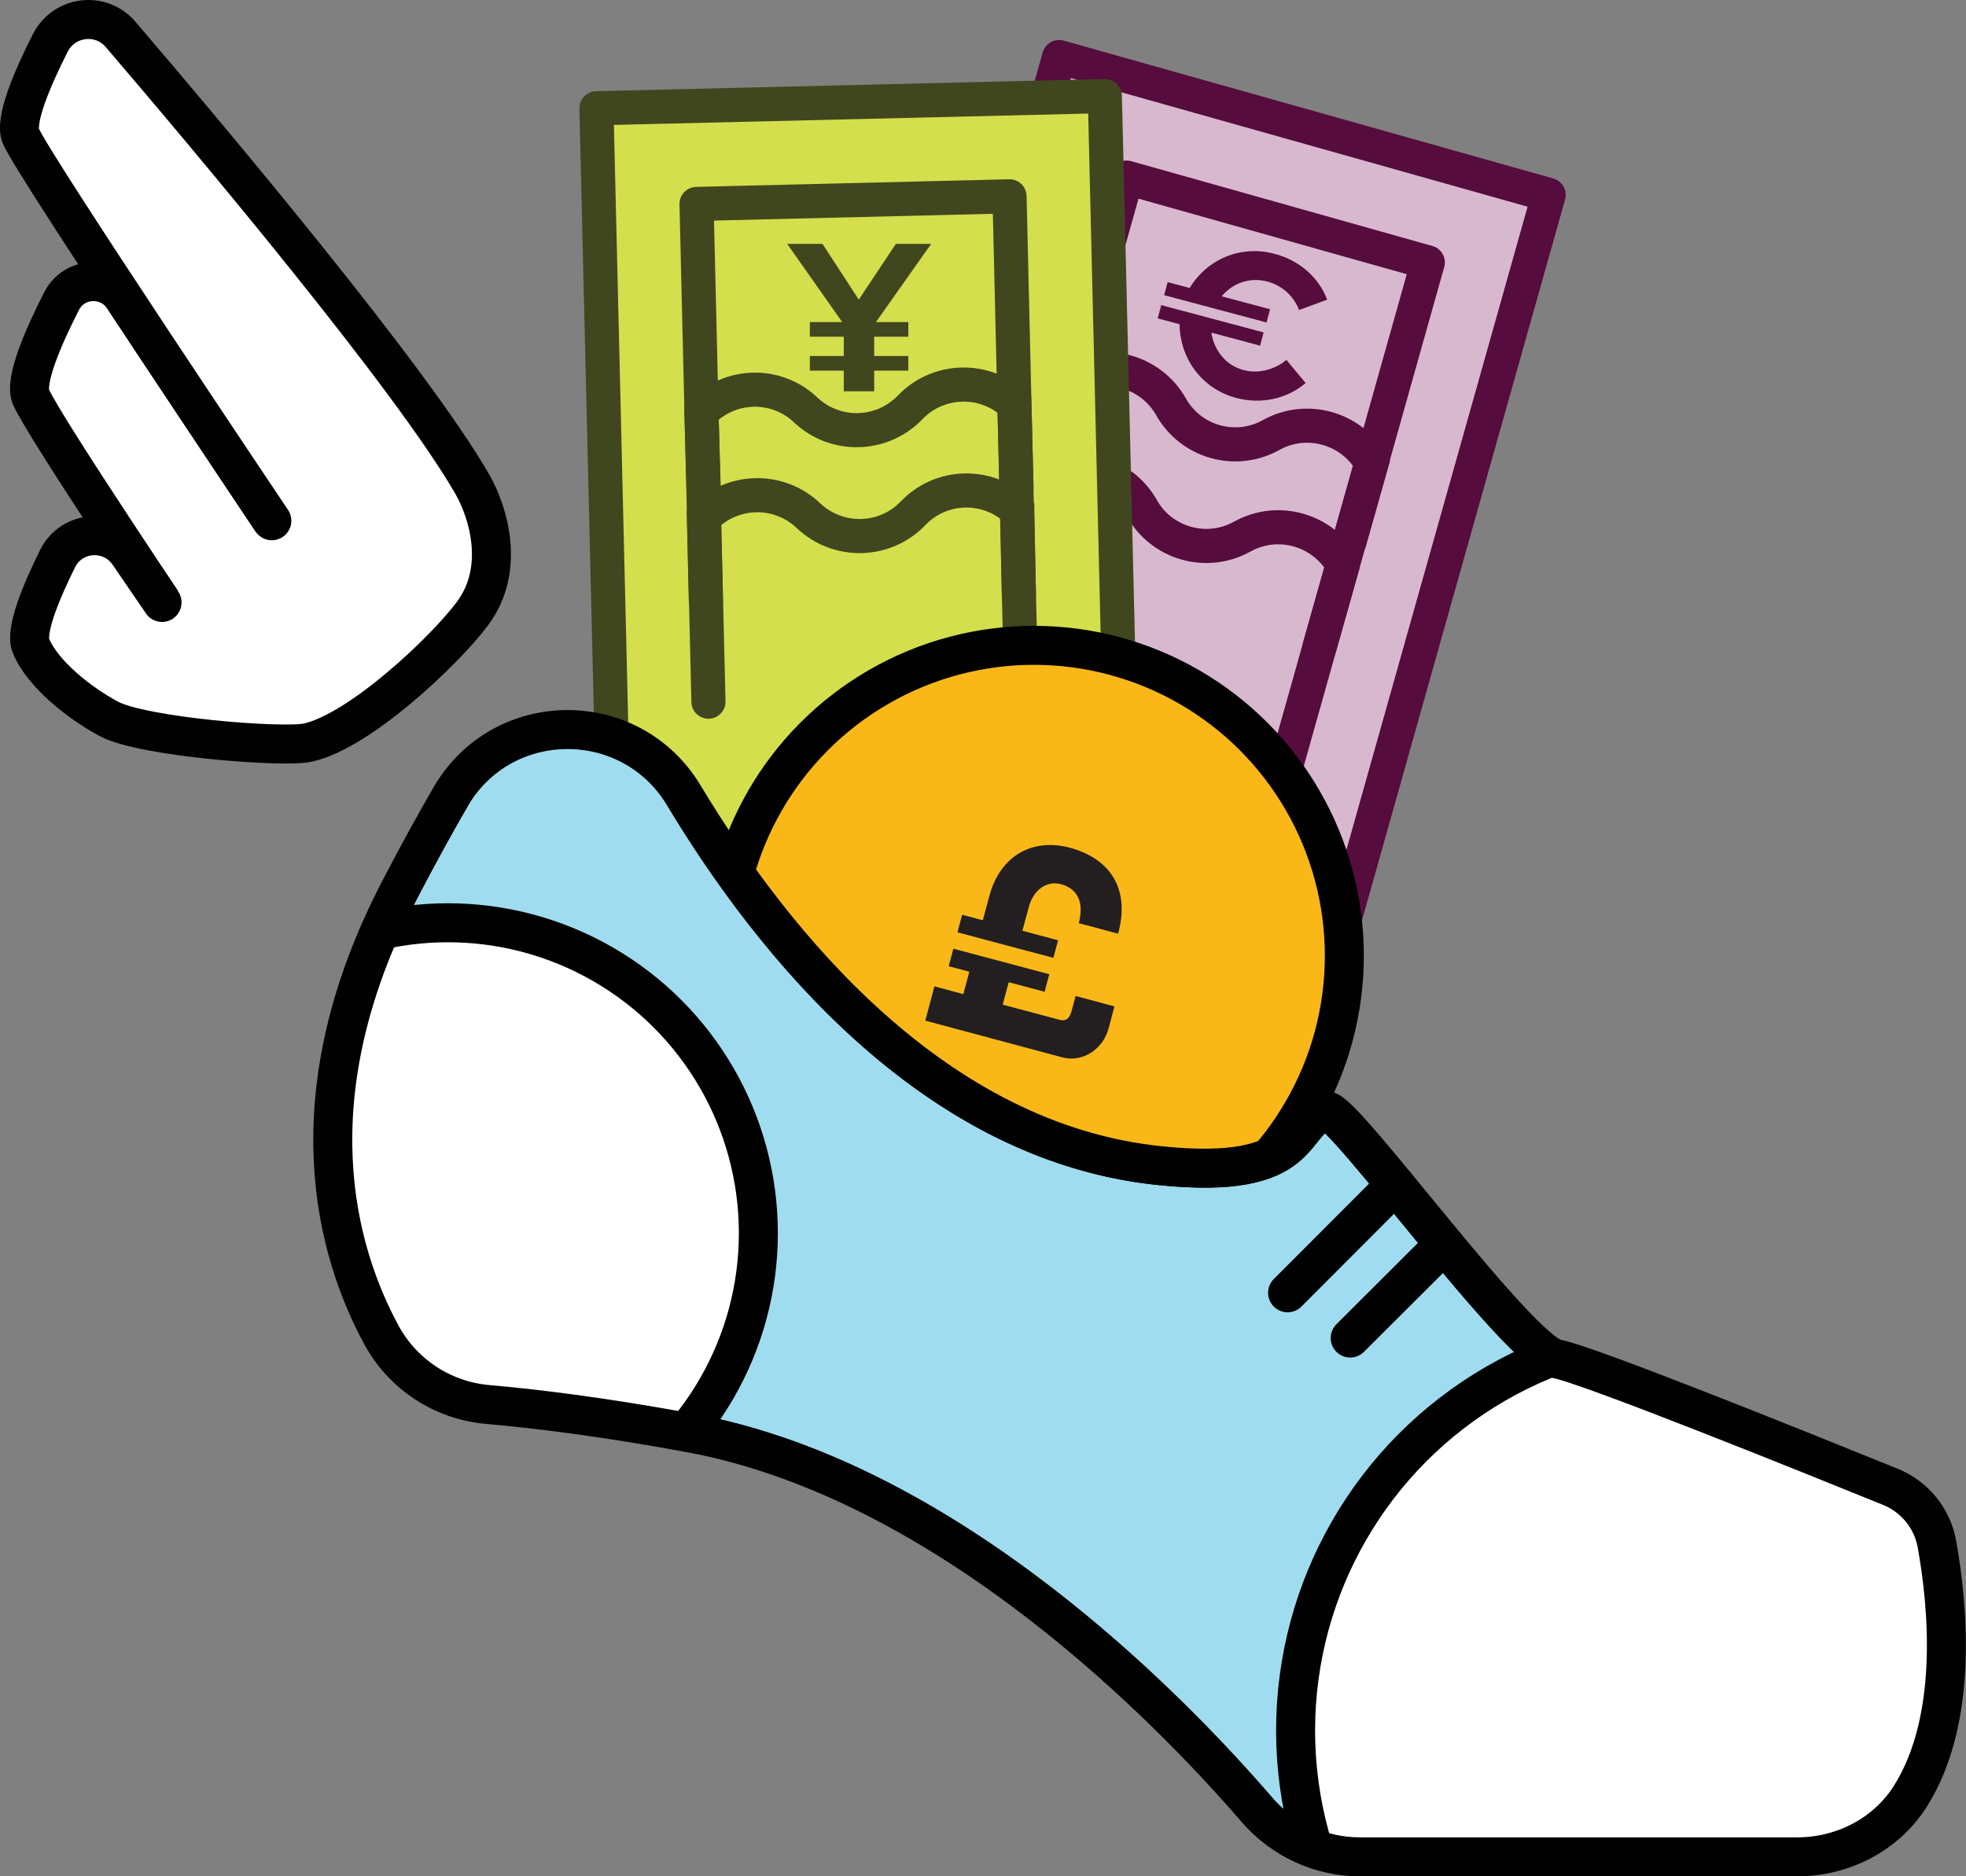
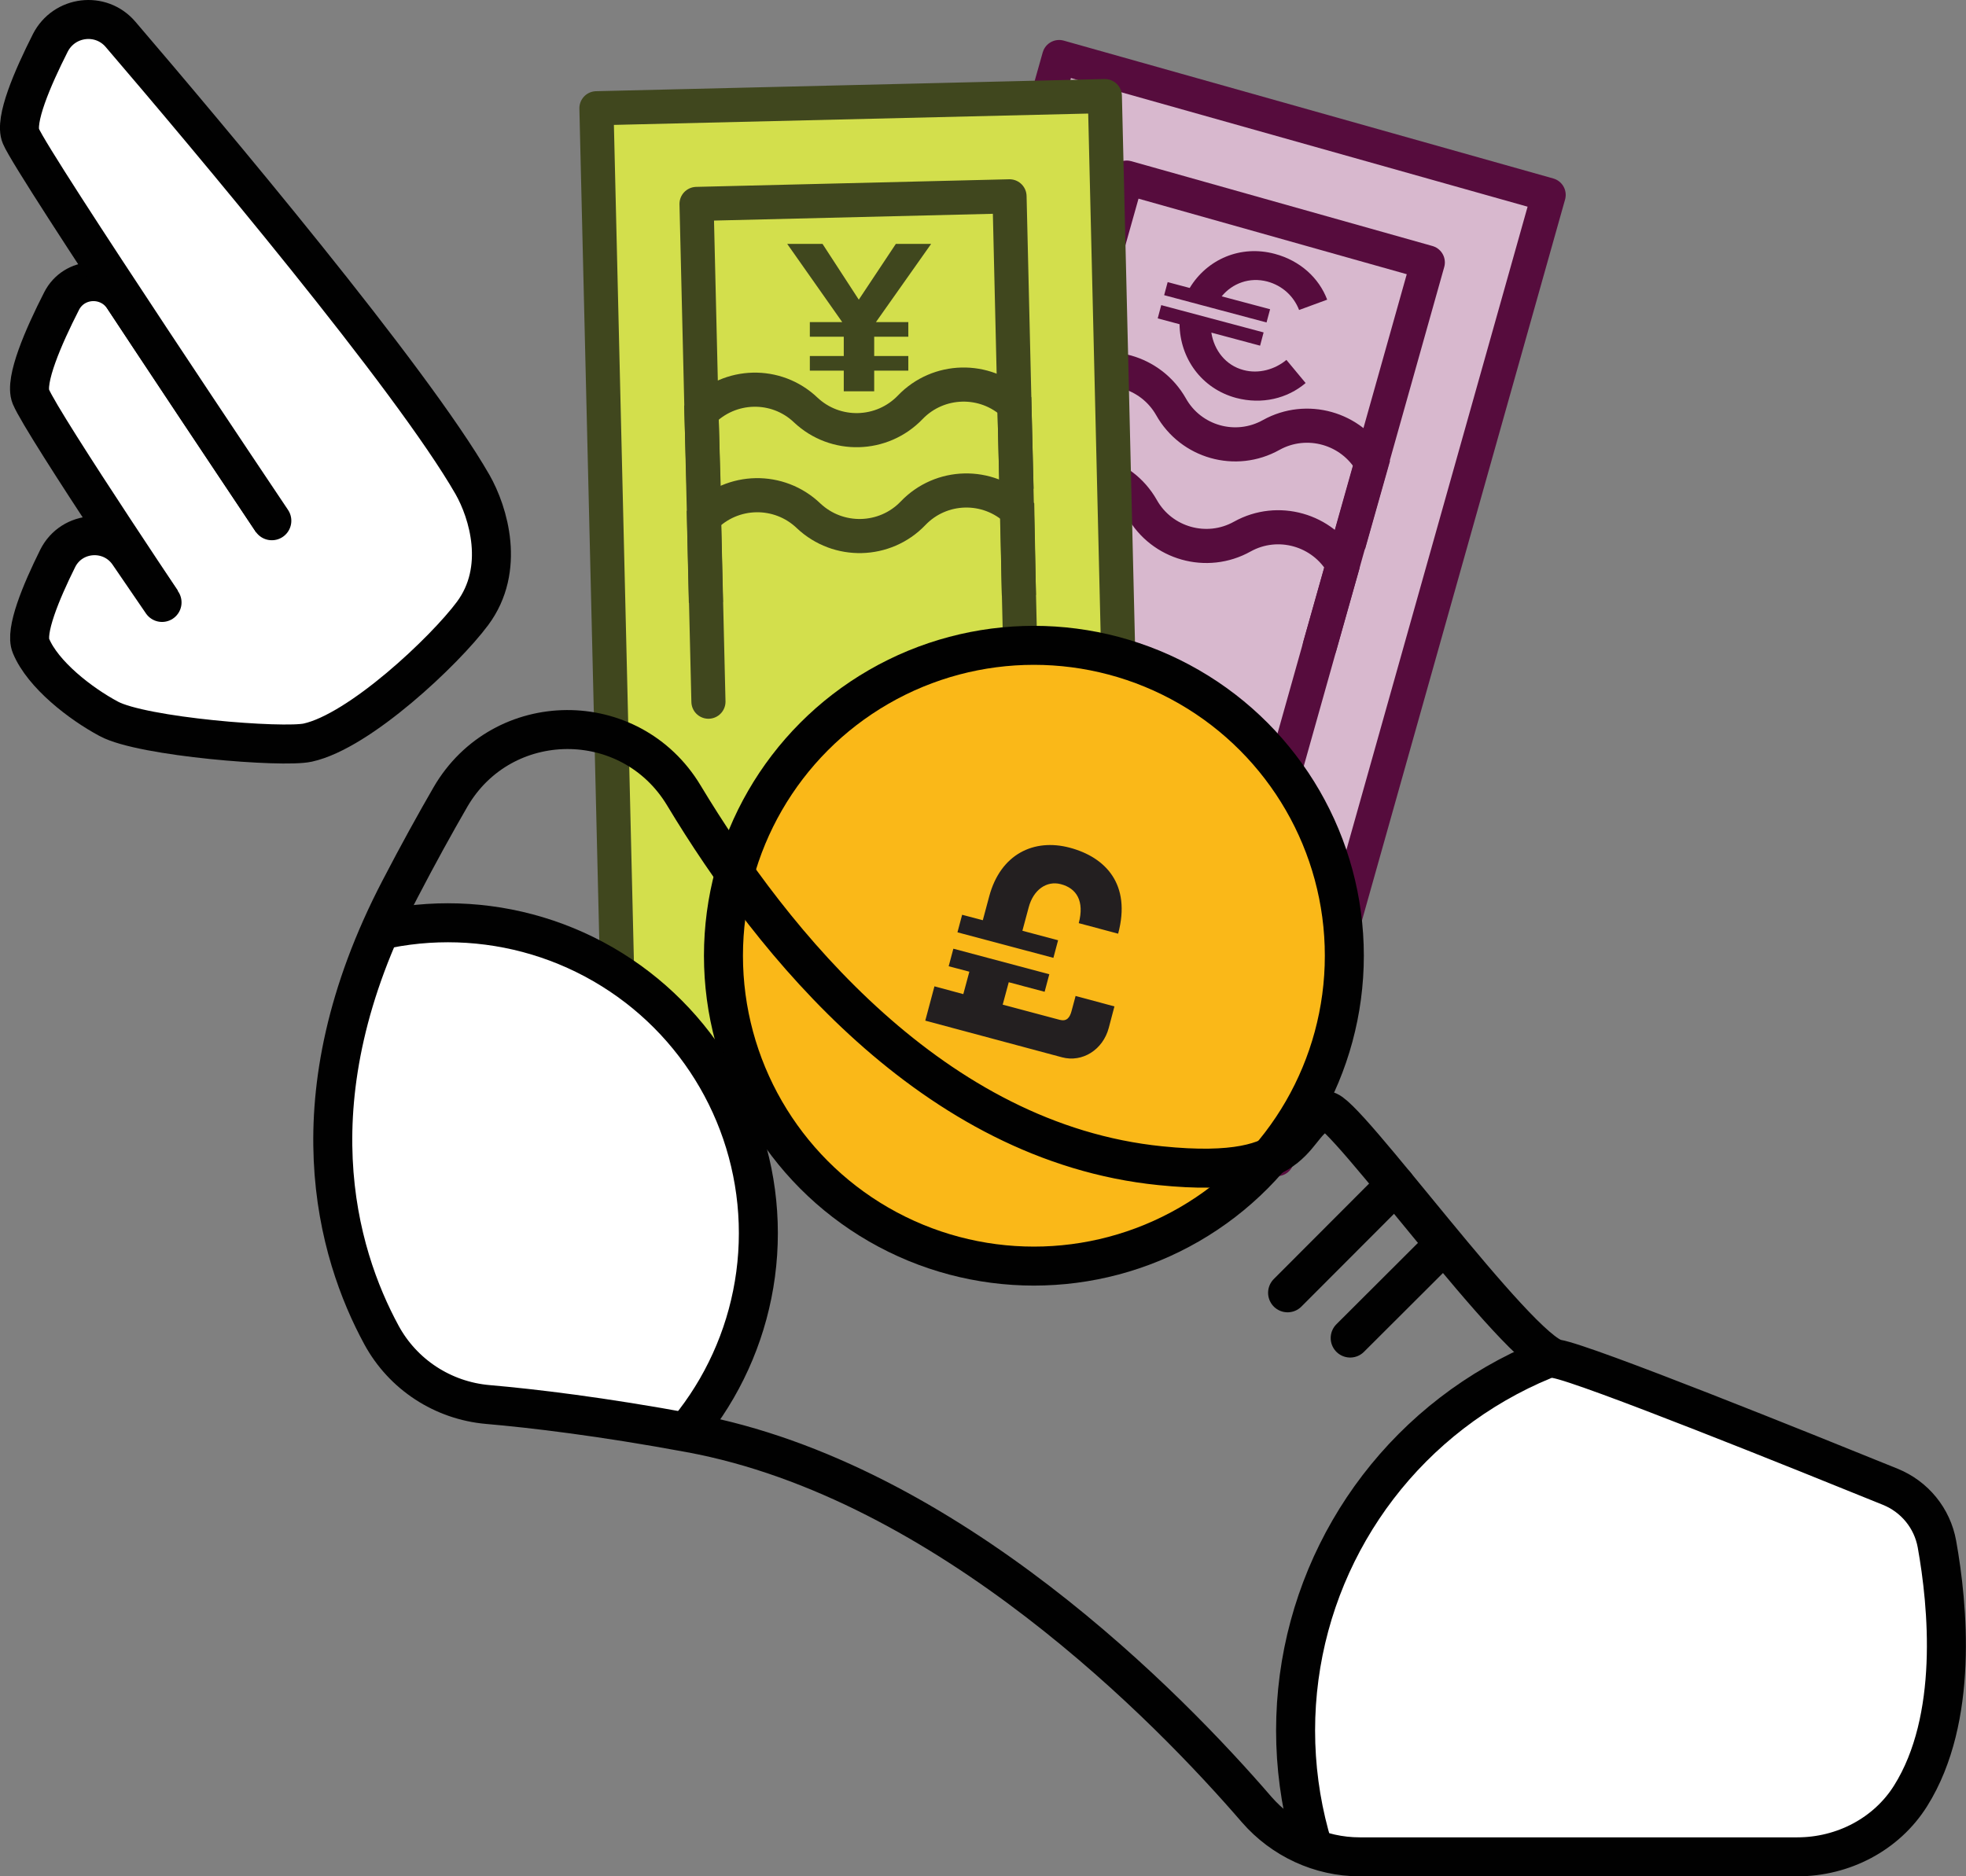
<svg xmlns="http://www.w3.org/2000/svg" id="Layer_2" width="100.82" height="96.24" viewBox="0 0 100.82 96.24">
  <rect x="0" y="0" width="100.82" height="96.24" fill="#808080" stroke="none" />
  <defs>
    <style>.cls-1{clip-path:url(#clippath);}.cls-2{fill:#231f20;}.cls-3{fill:#40471e;}.cls-4{fill:#560c3d;}.cls-5{fill:#a0dcef;}.cls-5,.cls-6,.cls-7,.cls-8,.cls-9,.cls-10,.cls-11,.cls-12{stroke-linecap:round;stroke-linejoin:round;}.cls-5,.cls-6,.cls-7,.cls-10{stroke:#010101;stroke-width:2px;}.cls-6{fill:#fff;}.cls-7,.cls-11,.cls-12,.cls-13,.cls-14{fill:none;}.cls-8{fill:#d8b8ce;}.cls-8,.cls-9,.cls-11,.cls-12,.cls-13,.cls-14{stroke-width:1.75px;}.cls-8,.cls-12,.cls-13{stroke:#560c3d;}.cls-9{fill:#d3df4c;}.cls-9,.cls-11,.cls-14{stroke:#40471e;}.cls-10{fill:#fab818;}.cls-13,.cls-14{stroke-miterlimit:10;}</style>
    <clipPath id="clippath">
      <path class="cls-7" d="M92.18,95.24h-22.45c-2.03,0-3.96-.9-5.29-2.43-4.44-5.15-15.81-16.86-29.04-19.31-4.54-.84-8.07-1.26-10.38-1.46s-4.36-1.54-5.46-3.57c-2.28-4.2-4.63-12.16,.95-22.86,.94-1.81,1.81-3.38,2.59-4.73,2.66-4.58,9.24-4.62,11.97-.08,4.55,7.56,12.78,17.81,24.43,18.99,7.7,.79,6.57-2.32,8.52-2.81,.82-.21,9.86,12.38,11.81,12.72,1.54,.27,12.6,4.73,17.11,6.56,1.25,.51,2.15,1.61,2.39,2.94,.56,3.12,1.13,8.96-1.35,12.91-1.24,1.98-3.47,3.13-5.81,3.13Z" />
    </clipPath>
  </defs>
  <g id="Layer_1-2">
    <g>
      <path class="cls-6" d="M13.94,26.71L6.33,15.27c-.78-1.17-2.53-1.08-3.17,.17-.94,1.84-1.91,4.08-1.58,4.9,.61,1.47,8.05,12.51,8.05,12.51" />
      <path class="cls-6" d="M8.31,30.9l-1.71-2.5c-.91-1.33-2.92-1.2-3.64,.24-.87,1.75-1.69,3.74-1.37,4.49,.61,1.47,2.53,2.96,3.99,3.74,1.72,.93,8.93,1.5,10.2,1.22,2.66-.58,7.03-4.71,8.45-6.62,1.7-2.28,.82-5.18,0-6.62C21.09,19.38,10.64,6.97,6.18,1.76c-1.01-1.18-2.89-.95-3.6,.44-.92,1.82-1.85,3.98-1.51,4.78,.61,1.47,12.87,19.73,12.87,19.73" />
    </g>
    <g>
      <rect class="cls-8" x="34.21" y="18.15" width="51.38" height="26.08" transform="translate(13.64 80.39) rotate(-74.27)" />
      <polyline class="cls-12" points="53.35 24.85 57.78 9.11 73.22 13.46 65.77 39.94" />
      <path class="cls-13" d="M53.71,23.58l1.18-4.17c1.83-1.01,4.13-.36,5.16,1.45,1.02,1.82,3.32,2.47,5.14,1.45,1.82-1.01,4.12-.36,5.15,1.45l-1.18,4.17" />
      <path class="cls-12" d="M52.64,27.34l.77-2.72c1.82-1.01,4.12-.36,5.15,1.45,1.02,1.82,3.33,2.47,5.15,1.45,1.82-1.01,4.12-.36,5.15,1.45l-1.18,4.17" />
      <path class="cls-4" d="M66.95,19.65c-.93,.79-2.23,1.11-3.56,.76-1.78-.48-2.88-2.04-2.9-3.78l-1.12-.3,.18-.68,5.25,1.4-.18,.68-2.5-.67c.14,.9,.73,1.68,1.65,1.92,.78,.21,1.61-.03,2.2-.52l.98,1.18Zm-1.82-3.78l-.18,.67-5.25-1.4,.18-.67,1.13,.3c.89-1.47,2.6-2.22,4.36-1.75,1.31,.35,2.27,1.24,2.69,2.35l-1.44,.53c-.27-.7-.85-1.25-1.63-1.46-.91-.24-1.79,.09-2.34,.76l2.48,.66Z" />
    </g>
    <rect class="cls-9" x="31.2" y="5.24" width="26.08" height="51.38" transform="translate(-.73 1.06) rotate(-1.37)" />
    <polyline class="cls-11" points="52.42 37.57 51.77 10.07 35.72 10.46 36.33 35.99" />
    <path class="cls-14" d="M52.13,25.09l-.11-4.33c-1.51-1.43-3.9-1.37-5.34,.13-1.45,1.51-3.84,1.57-5.36,.14-1.51-1.44-3.9-1.38-5.35,.13l.13,4.33" />
    <path class="cls-14" d="M52.25,30.53l-.08-4.33c-1.52-1.44-3.91-1.38-5.35,.13-1.44,1.5-3.83,1.56-5.35,.13-1.51-1.45-3.91-1.41-5.37,.1l.1,4.34" />
    <path class="cls-3" d="M43.27,20.07v-1.06h-1.74v-.75h1.74v-.99h-1.74v-.75h1.66l-2.82-4.01h1.81l1.86,2.86,1.9-2.86h1.81l-2.83,4.01h1.66v.75h-1.75v.99h1.75v.75h-1.75v1.06h-1.56Z" />
    <g>
      <circle class="cls-10" cx="53.02" cy="49.02" r="15.92" />
      <path class="cls-2" d="M55.14,51.08l2.01,.54-.29,1.1c-.3,1.13-1.36,1.79-2.4,1.51l-7.01-1.88,.47-1.76,1.48,.4,.31-1.15-1.06-.28,.24-.9,4.92,1.31-.24,.9-1.84-.49-.31,1.15,2.93,.78c.35,.09,.51-.11,.6-.45l.21-.78Zm-.88-2.85l-.24,.9-4.92-1.31,.24-.9,1.06,.28,.33-1.23c.58-2.16,2.29-2.98,4.13-2.49,1.84,.49,3.16,1.88,2.48,4.41l-2.02-.54c.3-1.13-.11-1.79-.92-2-.72-.19-1.41,.28-1.65,1.2l-.32,1.19,1.84,.49Z" />
    </g>
    <g>
      <g class="cls-1">
-         <path class="cls-5" d="M94.25,95.24h-27.81s-13.96-18.58-31.04-21.74c-8.49-1.57-13.47-1.65-13.47-1.65,0,0-9.93-9.93-1.42-26.24s10.4-13,10.4-13c0,0,9.88,25.27,28.6,27.18,7.7,.79,6.57-2.32,8.52-2.81,.82-.21,9.86,12.38,11.81,12.72,1.95,.34,18.23,8.15,19.03,7.34s3.73,15.07-4.61,18.2Z" />
        <circle class="cls-6" cx="86.99" cy="88.76" r="20.55" />
        <circle class="cls-6" cx="22.97" cy="63.25" r="15.92" />
      </g>
      <path class="cls-7" d="M92.18,95.24h-22.45c-2.03,0-3.96-.9-5.29-2.43-4.44-5.15-15.81-16.86-29.04-19.31-4.54-.84-8.07-1.26-10.38-1.46s-4.36-1.54-5.46-3.57c-2.28-4.2-4.63-12.16,.95-22.86,.94-1.81,1.81-3.38,2.59-4.73,2.66-4.58,9.24-4.62,11.97-.08,4.55,7.56,12.78,17.81,24.43,18.99,7.7,.79,6.57-2.32,8.52-2.81,.82-.21,9.86,12.38,11.81,12.72,1.54,.27,12.6,4.73,17.11,6.56,1.25,.51,2.15,1.61,2.39,2.94,.56,3.12,1.13,8.96-1.35,12.91-1.24,1.98-3.47,3.13-5.81,3.13Z" />
    </g>
    <line class="cls-7" x1="71.56" y1="60.77" x2="66.03" y2="66.31" />
    <line class="cls-7" x1="73.89" y1="63.99" x2="69.24" y2="68.63" />
  </g>
</svg>